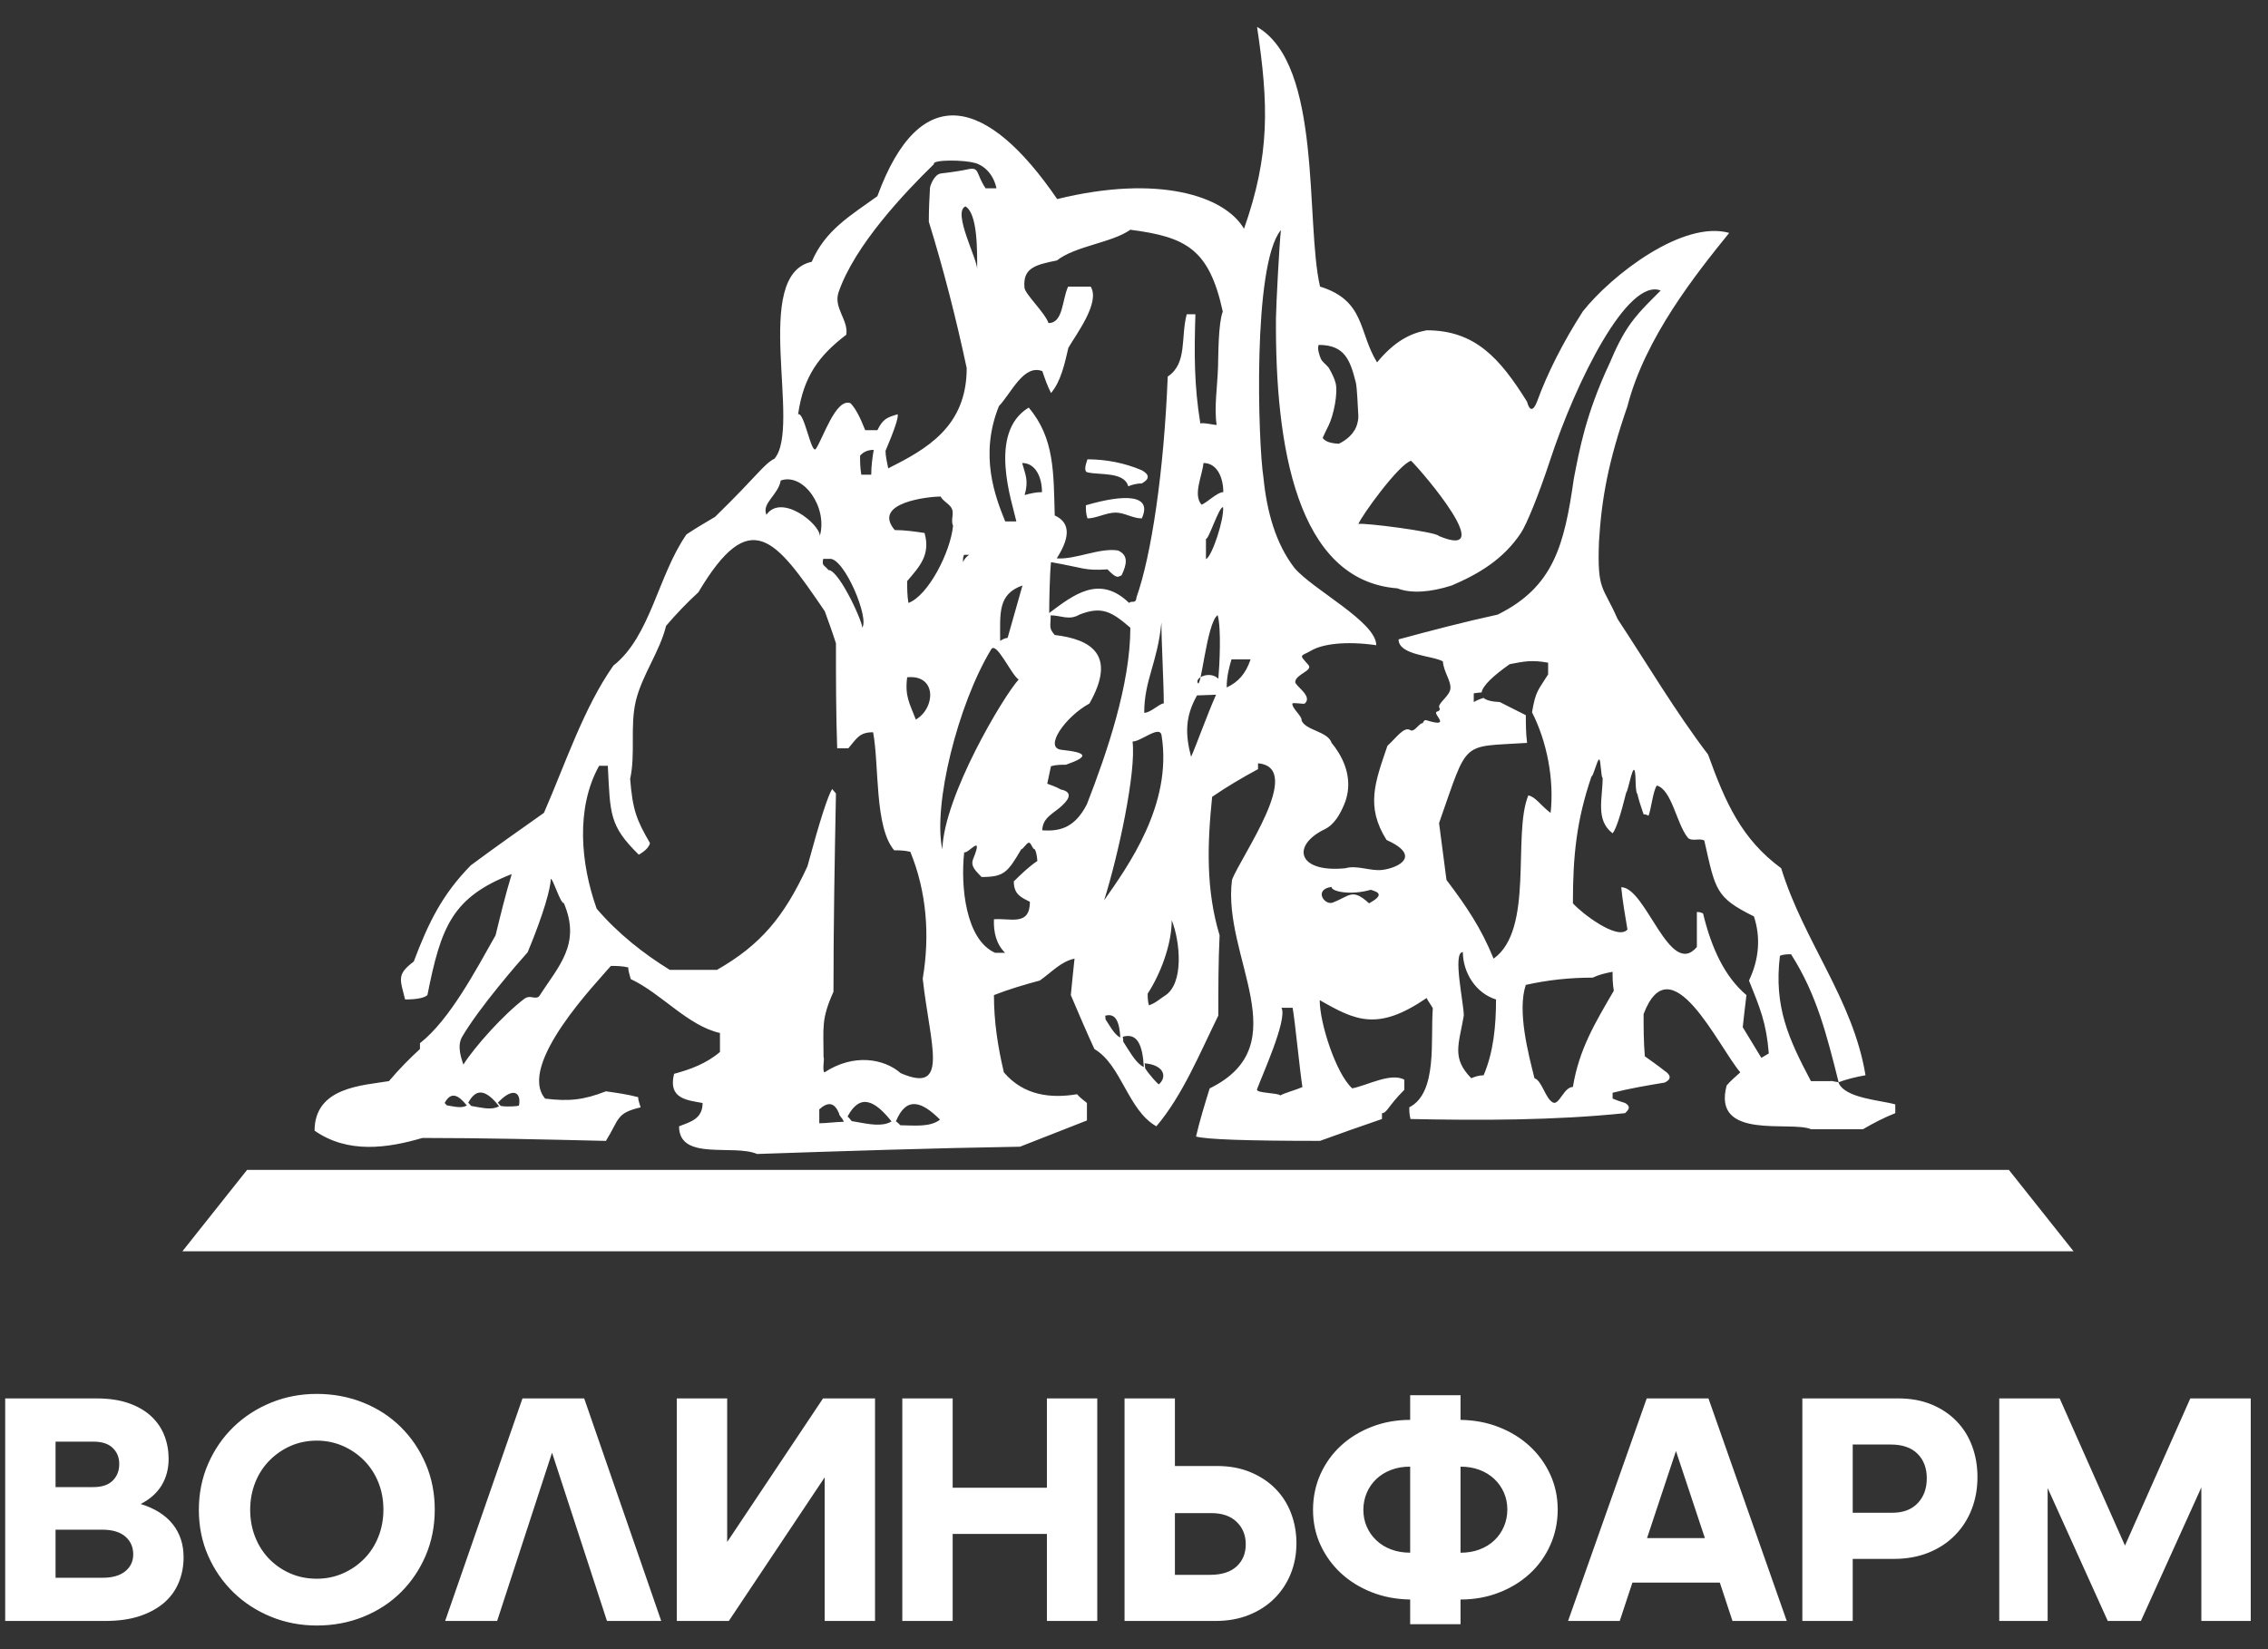
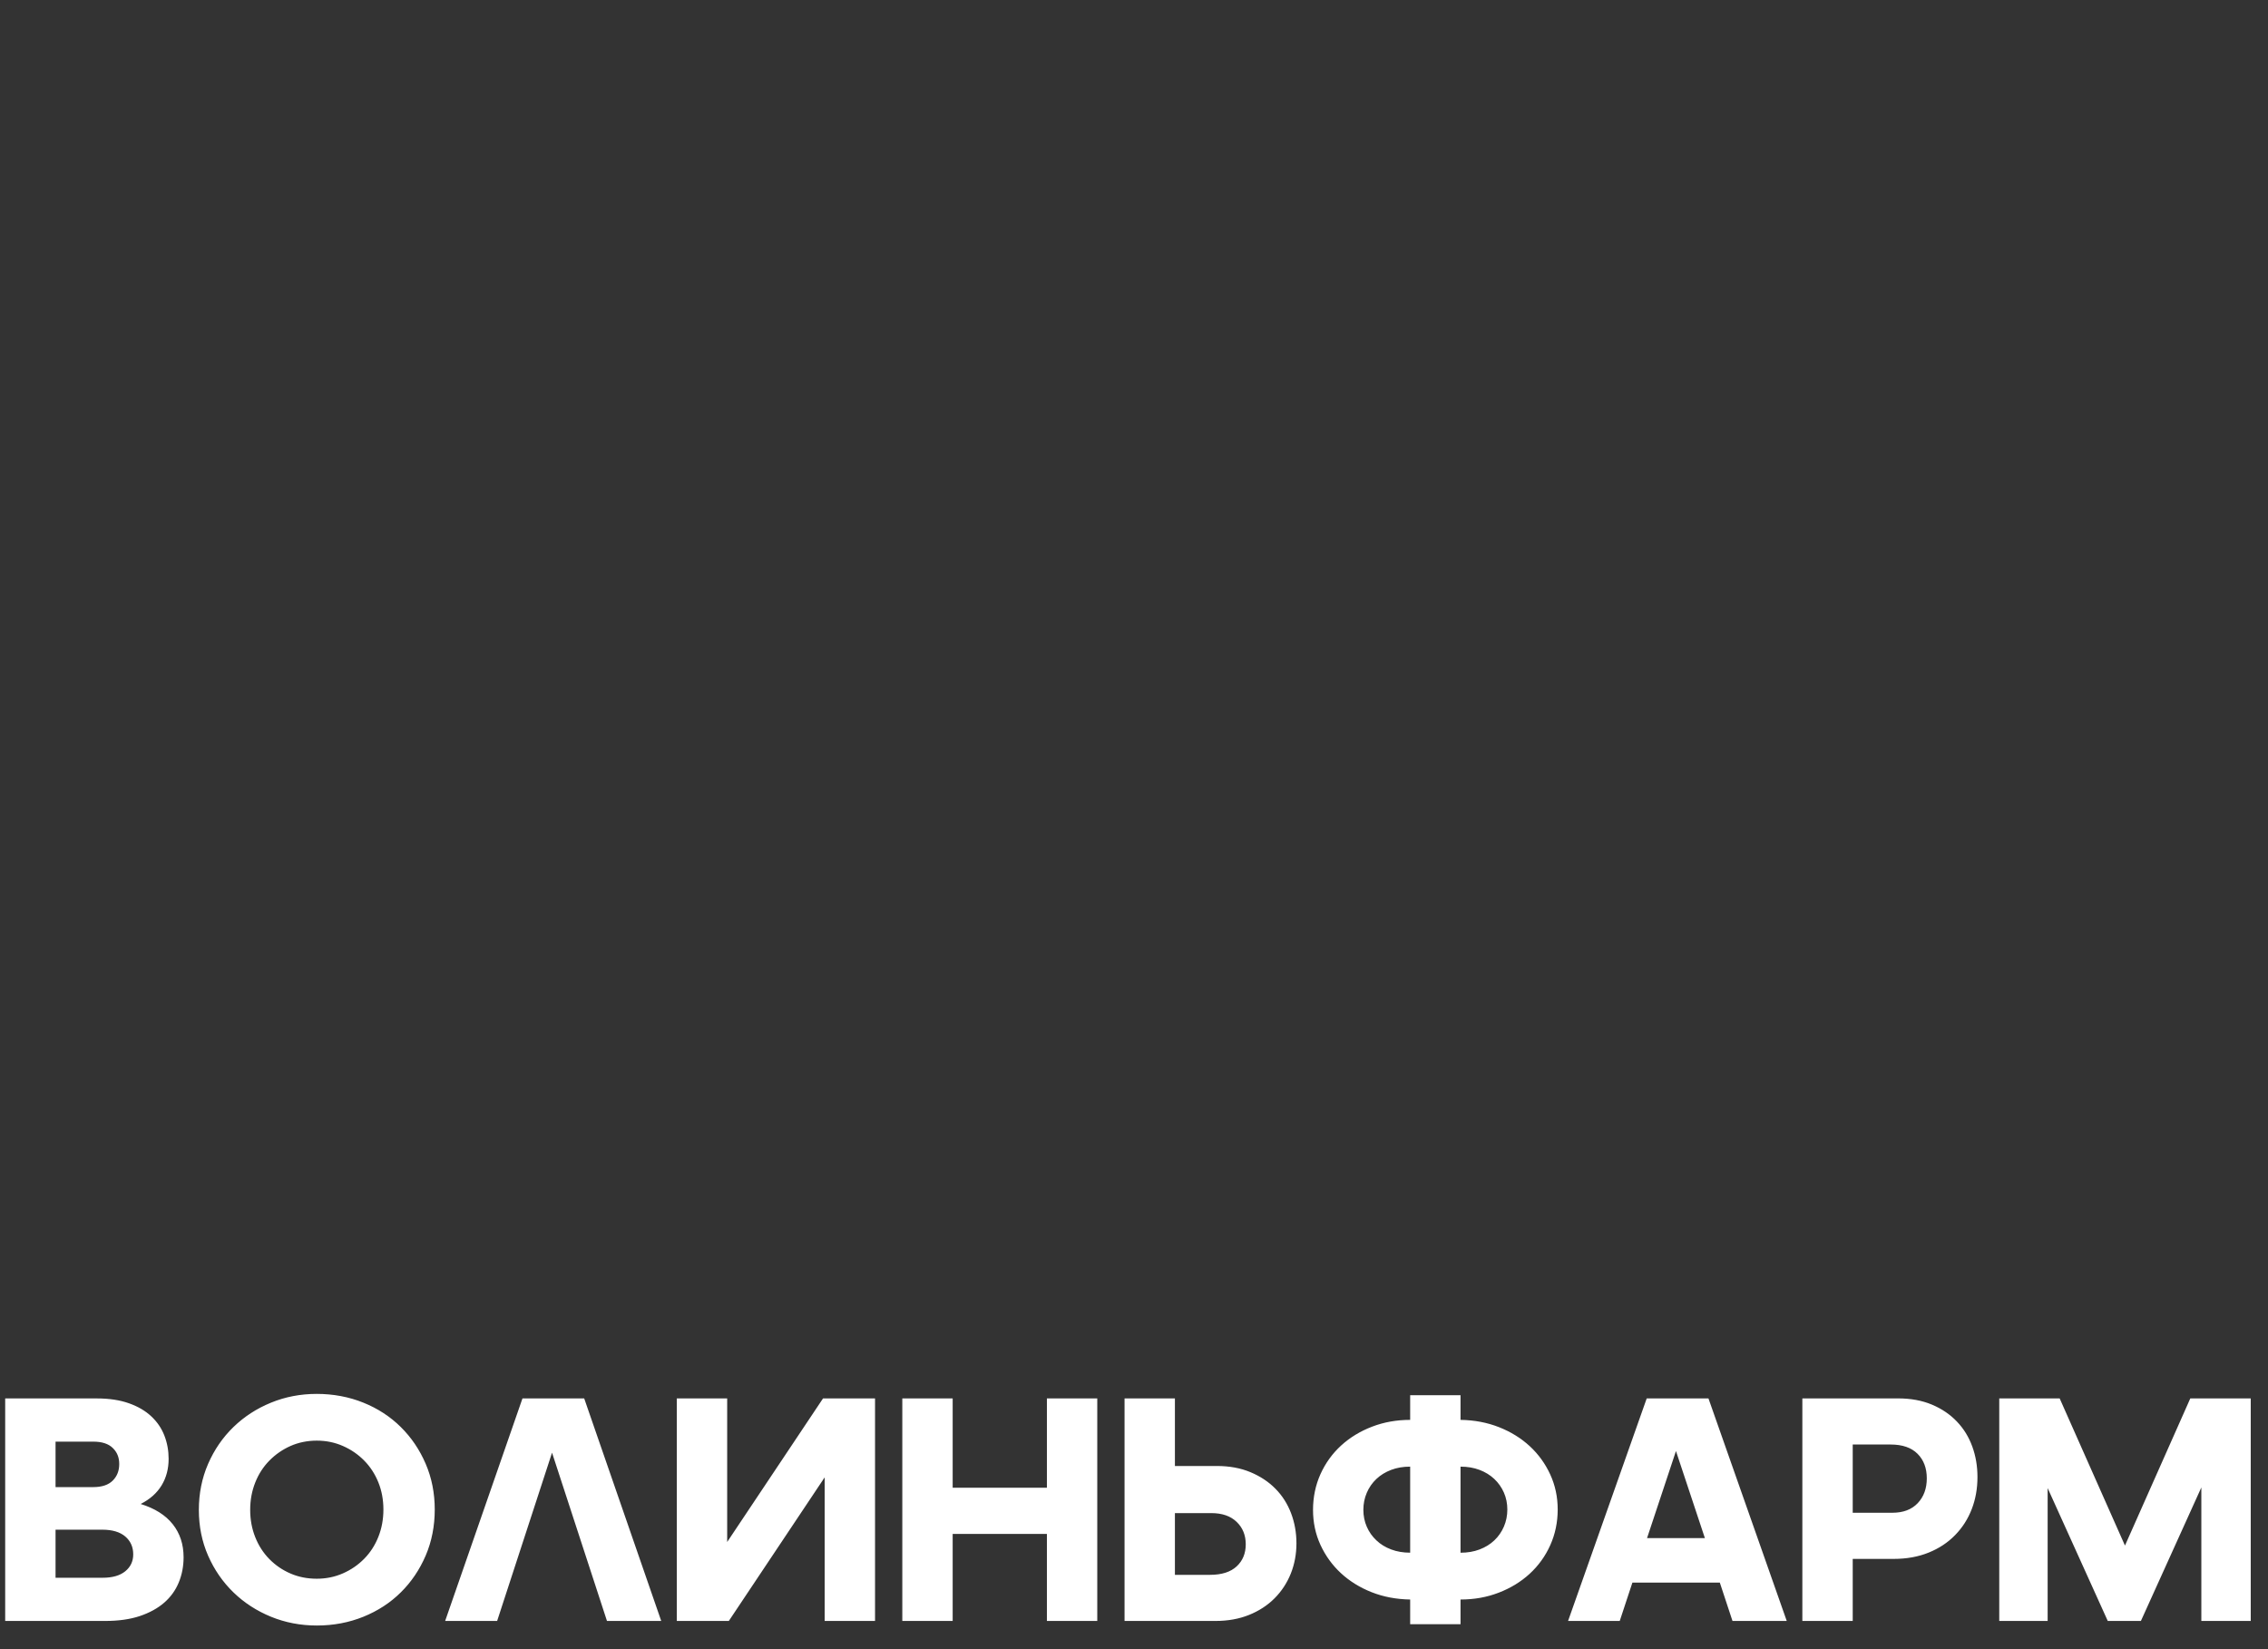
<svg xmlns="http://www.w3.org/2000/svg" width="77" height="56" viewBox="0 0 77 56" fill="none">
  <rect x="0" y="0" width="77" height="56" fill="#333333" stroke="none" />
  <path d="M0.176 47.486H3.287C3.706 47.486 4.07 47.541 4.379 47.651C4.688 47.761 4.942 47.91 5.14 48.098C5.339 48.285 5.486 48.502 5.581 48.748C5.677 48.995 5.725 49.258 5.725 49.537C5.725 49.875 5.646 50.175 5.488 50.436C5.33 50.697 5.093 50.909 4.776 51.07C5.254 51.218 5.617 51.446 5.863 51.755C6.109 52.063 6.233 52.439 6.233 52.88C6.233 53.188 6.177 53.475 6.067 53.74C5.957 54.005 5.792 54.233 5.571 54.424C5.35 54.615 5.074 54.766 4.743 54.877C4.412 54.987 4.023 55.042 3.574 55.042H0.176V47.486ZM1.886 48.953V50.497H3.166C3.46 50.497 3.681 50.423 3.828 50.276C3.975 50.129 4.048 49.942 4.048 49.714C4.048 49.486 3.975 49.311 3.828 49.168C3.681 49.024 3.46 48.953 3.166 48.953H1.886ZM1.886 51.942V53.575H3.486C3.817 53.575 4.072 53.502 4.253 53.355C4.433 53.207 4.523 53.016 4.523 52.781C4.523 52.531 4.433 52.329 4.253 52.174C4.072 52.02 3.813 51.943 3.475 51.943H1.886V51.942ZM10.755 55.197C10.204 55.197 9.685 55.097 9.2 54.899C8.715 54.7 8.29 54.425 7.926 54.072C7.562 53.719 7.275 53.303 7.065 52.825C6.856 52.347 6.751 51.829 6.751 51.27C6.751 50.711 6.856 50.191 7.065 49.709C7.275 49.227 7.562 48.81 7.926 48.457C8.29 48.104 8.715 47.828 9.2 47.63C9.685 47.431 10.204 47.332 10.755 47.332C11.307 47.332 11.849 47.431 12.338 47.63C12.828 47.828 13.251 48.104 13.607 48.457C13.964 48.81 14.245 49.225 14.451 49.703C14.657 50.181 14.76 50.7 14.76 51.259C14.76 51.818 14.657 52.347 14.451 52.825C14.245 53.303 13.964 53.719 13.607 54.072C13.251 54.425 12.828 54.7 12.338 54.899C11.849 55.097 11.322 55.197 10.755 55.197ZM10.755 53.608C11.072 53.608 11.368 53.547 11.643 53.426C11.919 53.305 12.16 53.139 12.366 52.929C12.572 52.72 12.732 52.472 12.846 52.185C12.96 51.898 13.017 51.589 13.017 51.258C13.017 50.927 12.96 50.62 12.846 50.337C12.732 50.054 12.572 49.807 12.366 49.598C12.16 49.388 11.919 49.222 11.643 49.101C11.368 48.98 11.071 48.919 10.755 48.919C10.44 48.919 10.134 48.98 9.862 49.101C9.59 49.222 9.351 49.388 9.145 49.598C8.939 49.807 8.779 50.055 8.665 50.342C8.551 50.629 8.494 50.938 8.494 51.269C8.494 51.6 8.551 51.909 8.665 52.196C8.779 52.483 8.939 52.731 9.145 52.941C9.351 53.15 9.59 53.314 9.862 53.431C10.134 53.549 10.432 53.608 10.755 53.608ZM20.607 55.042L18.742 49.328L16.878 55.042H15.113L17.738 47.486H19.834L22.449 55.042H20.607ZM27.998 55.042V50.166L24.744 55.042H22.978V47.486H24.688V52.361L27.942 47.486H29.708V55.042H27.998ZM35.543 52.086H32.344V55.042H30.634V47.486H32.344V50.519H35.543V47.486H37.253V55.042H35.543V52.086ZM41.312 49.78C41.739 49.78 42.12 49.85 42.454 49.99C42.788 50.13 43.072 50.317 43.303 50.553C43.535 50.788 43.712 51.066 43.833 51.385C43.954 51.705 44.015 52.045 44.015 52.406C44.015 52.766 43.951 53.117 43.822 53.437C43.693 53.757 43.509 54.036 43.27 54.275C43.031 54.514 42.743 54.702 42.404 54.838C42.066 54.974 41.687 55.042 41.268 55.042H38.179V47.486H39.889V49.78H41.312L41.312 49.78ZM41.081 53.476C41.478 53.476 41.779 53.38 41.985 53.189C42.191 52.998 42.294 52.748 42.294 52.439C42.294 52.13 42.191 51.876 41.985 51.678C41.779 51.479 41.492 51.38 41.125 51.38H39.889V53.476H41.081ZM49.586 55.152H47.876V54.314C47.405 54.306 46.969 54.224 46.569 54.066C46.168 53.908 45.82 53.692 45.526 53.42C45.232 53.148 45.001 52.828 44.831 52.461C44.662 52.093 44.578 51.696 44.578 51.27C44.578 50.843 44.662 50.431 44.831 50.056C45.001 49.681 45.234 49.358 45.532 49.085C45.83 48.813 46.179 48.6 46.58 48.446C46.981 48.291 47.413 48.214 47.876 48.214V47.376H49.586V48.214C50.057 48.221 50.493 48.304 50.893 48.462C51.294 48.62 51.642 48.836 51.936 49.107C52.23 49.379 52.462 49.699 52.631 50.067C52.8 50.435 52.885 50.832 52.885 51.258C52.885 51.685 52.8 52.097 52.631 52.472C52.462 52.847 52.228 53.17 51.93 53.443C51.633 53.715 51.283 53.928 50.882 54.082C50.482 54.237 50.05 54.314 49.586 54.314V55.152ZM47.876 52.725V49.802C47.641 49.802 47.425 49.838 47.231 49.912C47.036 49.986 46.868 50.089 46.729 50.221C46.589 50.353 46.48 50.51 46.403 50.69C46.326 50.87 46.287 51.063 46.287 51.269C46.287 51.474 46.326 51.666 46.403 51.842C46.48 52.019 46.589 52.173 46.729 52.305C46.868 52.438 47.036 52.541 47.231 52.614C47.426 52.688 47.641 52.724 47.876 52.724V52.725ZM49.586 52.725C49.821 52.725 50.036 52.689 50.231 52.615C50.426 52.541 50.593 52.439 50.733 52.306C50.873 52.174 50.981 52.017 51.059 51.837C51.136 51.657 51.175 51.464 51.175 51.258C51.175 51.053 51.136 50.861 51.059 50.684C50.981 50.508 50.873 50.353 50.733 50.221C50.593 50.089 50.426 49.986 50.231 49.912C50.036 49.839 49.821 49.802 49.586 49.802V52.726V52.725ZM56.9 49.272L55.918 52.229H57.882L56.9 49.272ZM58.389 53.74H55.421L54.991 55.042H53.237L55.907 47.485H58.003L60.661 55.042H58.819L58.389 53.74ZM62.901 52.935V55.042H61.191V47.485H64.445C64.871 47.485 65.252 47.555 65.587 47.695C65.921 47.835 66.204 48.026 66.436 48.269C66.668 48.511 66.842 48.794 66.96 49.118C67.078 49.442 67.136 49.787 67.136 50.155C67.136 50.545 67.072 50.907 66.943 51.242C66.814 51.576 66.627 51.871 66.38 52.124C66.134 52.378 65.834 52.577 65.481 52.72C65.129 52.863 64.731 52.935 64.29 52.935H62.9H62.901ZM62.901 49.051V51.368H64.246C64.614 51.368 64.901 51.26 65.107 51.043C65.313 50.826 65.416 50.544 65.416 50.199C65.416 49.853 65.311 49.575 65.102 49.366C64.892 49.156 64.588 49.051 64.191 49.051H62.901ZM69.519 50.53V55.042H67.876V47.485H69.927L72.144 52.482L74.362 47.485H76.414V55.042H74.737V50.508L72.685 55.042H71.56L69.519 50.53Z" fill="white" />
-   <path fill-rule="evenodd" clip-rule="evenodd" d="M25.706 39.186C24.906 38.84 23.054 39.434 23.054 38.246C23.433 38.097 23.854 37.998 23.854 37.454C23.306 37.355 22.675 37.305 22.886 36.463C23.433 36.315 23.98 36.117 24.443 35.721V35.077C23.349 34.83 22.465 33.741 21.413 33.245C21.371 33.097 21.328 32.949 21.328 32.85C21.118 32.8 20.908 32.8 20.739 32.8C20.276 33.345 17.54 36.166 18.508 37.305C19.308 37.404 19.813 37.354 20.571 37.057C20.908 37.106 21.287 37.156 21.665 37.255C21.665 37.354 21.707 37.454 21.75 37.602C20.908 37.8 21.034 37.998 20.571 38.741C18.467 38.691 16.405 38.641 14.341 38.641C13.163 38.987 11.816 39.186 10.68 38.394C10.68 36.908 12.322 36.859 13.205 36.711C13.542 36.314 13.879 35.968 14.258 35.621V35.423C15.268 34.631 16.152 32.948 16.825 31.76C16.994 31.067 17.162 30.374 17.373 29.681C15.353 30.472 14.973 31.463 14.511 33.79C14.398 33.889 14.146 33.938 13.753 33.938C13.584 33.245 13.458 33.097 14.047 32.651C14.552 31.315 15.015 30.374 15.983 29.384C16.783 28.79 17.625 28.196 18.467 27.602C19.182 25.968 19.814 24.038 20.824 22.602C22.087 21.611 22.339 19.533 23.307 18.146C23.602 17.948 23.939 17.75 24.275 17.552C25.748 16.117 25.917 15.771 26.296 15.573C27.221 14.483 25.496 9.335 27.558 8.89C28.022 7.8 28.903 7.305 29.787 6.662C31.237 2.698 33.525 3.297 35.892 6.76C39.327 5.915 41.583 6.651 42.235 7.768C43.119 5.255 43.074 3.553 42.678 0.913C44.909 2.2 44.311 7.552 44.816 9.731C46.359 10.208 46.12 11.287 46.752 12.305C47.338 11.595 47.876 11.318 48.435 11.216C50.077 11.216 50.919 12.157 51.844 13.641C51.929 13.967 52.055 13.967 52.182 13.641C52.542 12.65 53.08 11.6 53.739 10.572C54.718 9.337 57.137 7.466 58.707 7.909C57.595 9.284 55.85 11.465 55.254 13.79C54.597 15.696 54.377 16.914 54.286 18.394C54.224 20.089 54.418 19.874 54.917 21.017C55.928 22.552 56.896 24.186 57.99 25.621C58.579 27.255 59.126 28.492 60.473 29.483C61.231 31.958 62.914 33.938 63.335 36.512C63.04 36.562 62.667 36.653 62.414 36.752C62.625 37.297 63.84 37.354 64.346 37.502V37.799C63.966 37.948 63.588 38.146 63.251 38.344H61.483C60.809 38.047 58.116 38.74 58.621 36.859C58.748 36.71 58.916 36.562 59.084 36.413C58.326 35.522 56.727 32.007 55.801 34.433C55.801 34.879 55.801 35.373 55.843 35.868C56.053 36.017 56.264 36.165 56.517 36.364C56.742 36.509 56.742 36.657 56.517 36.76C55.927 36.859 55.338 36.957 54.749 37.106V37.304C54.875 37.354 55.001 37.404 55.17 37.453C55.343 37.552 55.343 37.651 55.17 37.799C52.77 38.047 50.287 38.047 47.888 37.998C47.846 37.849 47.846 37.701 47.846 37.601C48.814 37.106 48.561 35.324 48.645 34.235C48.561 34.086 48.477 33.988 48.435 33.889C46.773 35.027 46.018 34.657 44.805 33.96C44.805 34.752 45.362 36.463 45.909 36.957C46.415 36.859 47.214 36.413 47.677 36.661V37.007C47.13 37.552 47.088 37.799 46.919 37.799V37.998C46.204 38.245 45.489 38.493 44.815 38.74C42.346 38.74 40.943 38.691 40.606 38.592C40.732 38.047 40.901 37.502 41.069 36.958C44.099 35.473 41.49 32.503 41.827 29.879C42.121 29.087 44.31 26.067 42.711 25.919V26.117C42.163 26.414 41.658 26.711 41.153 27.057C40.985 28.691 40.942 30.225 41.406 31.76C41.363 32.651 41.363 33.543 41.363 34.483C40.732 35.77 40.143 37.206 39.259 38.245C38.291 37.701 38.08 36.166 37.155 35.621C36.86 34.978 36.608 34.384 36.355 33.79C36.397 33.344 36.439 32.948 36.481 32.552C36.018 32.651 35.723 32.998 35.303 33.295C34.755 33.443 34.251 33.592 33.745 33.79C33.745 34.681 33.872 35.523 34.082 36.413C34.756 37.206 35.682 37.304 36.566 37.156C36.65 37.255 36.776 37.354 36.902 37.453V38.047C36.145 38.344 35.387 38.641 34.63 38.938C31.641 38.987 28.652 39.086 25.706 39.185L25.706 39.186ZM52.724 37.437C52.466 37.308 52.354 36.699 52.096 36.612C51.886 35.771 51.507 34.335 51.801 33.444C52.531 33.279 53.288 33.197 54.074 33.197C54.285 33.097 54.495 33.047 54.748 32.998C54.748 33.197 54.748 33.395 54.79 33.642C54.158 34.73 53.611 35.622 53.401 36.909C53.095 36.909 52.934 37.542 52.724 37.437V37.437ZM61.482 36.711C60.724 35.276 60.219 34.187 60.43 32.454C60.556 32.404 60.682 32.404 60.808 32.404C61.679 33.769 62.018 35.143 62.421 36.741C62.427 36.766 62.149 36.686 62.155 36.711H61.482ZM49.949 36.612C49.276 35.919 49.529 35.473 49.697 34.484C49.697 34.062 49.306 32.33 49.664 32.33C49.671 33.032 50.101 33.723 50.791 33.939C50.791 34.83 50.707 35.721 50.37 36.513C50.202 36.513 50.076 36.563 49.949 36.612V36.612ZM59.798 35.919C59.587 35.573 59.377 35.226 59.167 34.88C59.209 34.484 59.251 34.137 59.293 33.79C58.558 33.172 58.107 32.203 57.82 31.018C57.736 30.969 57.652 30.969 57.61 30.969V32.157C56.684 33.246 55.884 30.127 55.042 30.127C55.084 30.573 55.169 31.068 55.253 31.563C54.916 31.959 53.653 30.969 53.401 30.672C53.401 29.038 53.527 27.85 54.032 26.365C54.095 26.365 54.229 25.782 54.292 25.788C54.355 25.794 54.349 26.39 54.411 26.414C54.411 27.107 54.159 27.85 54.749 28.296C54.861 28.164 55.015 27.702 55.212 26.91C55.275 26.895 55.478 25.65 55.523 26.356C55.529 26.44 55.527 26.919 55.59 26.959C55.632 27.157 55.717 27.404 55.801 27.652C55.843 27.652 55.885 27.652 55.968 27.701C56.053 27.504 56.127 26.822 56.253 26.674C56.758 26.822 56.915 27.95 57.293 28.434C57.419 28.595 57.716 28.444 57.863 28.544C58.242 30.226 58.242 30.473 59.547 31.118C59.775 31.811 59.733 32.554 59.379 33.296C59.757 34.236 59.968 34.731 60.052 35.771C59.968 35.821 59.884 35.87 59.8 35.92L59.798 35.919ZM27.991 36.414C27.907 36.365 28.002 35.904 27.96 35.904C27.96 34.864 27.876 34.616 28.297 33.676C28.297 31.399 28.338 29.171 28.381 26.944C28.339 26.894 28.297 26.845 28.254 26.795C28.114 26.993 27.833 27.868 27.412 29.419C26.613 31.152 25.813 32.092 24.34 32.934H22.741C21.857 32.39 20.973 31.696 20.257 30.855C19.71 29.32 19.542 27.439 20.341 26.003H20.636C20.72 27.637 20.678 28.033 21.688 29.023C21.913 28.891 22.039 28.759 22.067 28.627C21.604 27.835 21.478 27.489 21.394 26.449C21.583 25.583 21.382 24.668 21.587 23.801C21.793 22.935 22.404 22.117 22.614 21.251C22.951 20.855 23.33 20.459 23.709 20.113C25.476 17.143 26.318 18.281 28.002 20.756C28.128 21.102 28.254 21.449 28.381 21.845C28.381 23.033 28.381 24.221 28.423 25.409H28.802C29.096 25.063 29.18 24.865 29.643 24.865C29.854 26.003 29.685 28.083 30.359 28.874C30.527 28.874 30.695 28.874 30.906 28.924C31.453 30.261 31.579 31.746 31.327 33.231C31.575 35.485 32.251 37.165 30.58 36.441C30.009 35.942 28.977 35.767 27.991 36.414ZM15.731 36.152C15.679 35.968 15.495 35.534 15.694 35.198C16.289 34.191 17.602 32.682 17.915 32.335C18.47 30.999 18.699 30.139 18.698 29.842C18.782 29.842 19.017 30.669 19.144 30.669C19.733 32.055 18.971 32.8 18.297 33.839C18.145 33.952 18.002 33.763 17.794 33.921C17.086 34.459 16.121 35.538 15.73 36.151L15.731 36.152ZM39.006 34.137C38.964 33.988 38.964 33.84 38.964 33.741C39.385 33.097 39.781 32.09 39.781 31.248C40.065 31.954 40.212 33.413 39.536 33.819C39.39 33.907 39.238 34.062 39.007 34.137H39.006ZM33.787 32.355C32.777 31.909 32.609 30.078 32.735 28.939C32.868 29.008 33.407 28.257 33.04 29.166C32.932 29.432 33.159 29.595 33.324 29.78C34.082 29.78 34.208 29.632 34.671 28.84C34.734 28.84 34.854 28.615 34.933 28.615C35.012 28.615 35.05 28.84 35.134 28.84C35.186 28.939 35.207 29.087 35.219 29.236C34.924 29.434 34.671 29.681 34.419 29.929C34.419 30.374 34.671 30.473 34.966 30.622C34.966 31.464 34.292 31.167 33.745 31.216C33.728 31.634 33.814 32.05 34.124 32.355H33.787V32.355ZM45.207 30.117C45.189 30.267 45.842 30.415 46.538 30.214C46.815 30.297 46.994 30.39 46.482 30.674C45.906 30.153 45.84 30.415 45.257 30.646C44.962 30.763 44.591 30.198 45.207 30.117ZM37.486 30.571C37.969 29.036 38.578 26.22 38.451 25.18C38.74 25.18 39.377 24.607 39.436 24.971C39.816 27.324 38.279 29.434 37.486 30.571ZM45.672 29.483C44.048 29.643 43.831 28.708 44.981 28.155C45.302 28 45.501 27.639 45.634 27.321C45.858 26.793 45.828 26.17 45.435 25.54C45.37 25.435 45.295 25.33 45.209 25.226C45.083 24.829 44.313 24.805 44.187 24.458C44.221 24.331 43.852 24.041 43.877 23.893C43.885 23.843 44.265 23.919 44.298 23.89C44.583 23.635 43.959 23.289 43.974 23.15C44.004 22.884 44.592 22.773 44.418 22.576C44.086 22.199 44.149 22.305 44.525 22.087C44.895 21.873 45.666 21.757 46.725 21.909C46.725 21.116 44.578 20.028 43.947 19.285C43.319 18.467 43.012 17.402 42.895 16.216C42.715 15.099 42.514 8.985 43.488 7.811C43.437 8.232 43.324 10.377 43.32 10.804C43.288 15.123 44.017 19.715 47.441 19.978C47.907 20.162 48.574 20.112 49.292 19.879C50.218 19.483 51.048 18.985 51.638 18.095C51.832 17.8 52.233 16.824 52.623 15.639C53.512 12.934 55.262 9.423 56.381 9.865C56.104 10.151 55.705 10.512 55.367 10.975C55.08 11.37 54.839 11.874 54.661 12.305C53.825 14.081 53.619 15.304 53.433 16.251C53.108 18.527 52.743 19.929 50.849 20.869C49.713 21.117 48.577 21.414 47.482 21.711C47.482 22.256 48.649 22.261 48.986 22.459C49.017 22.832 49.274 23.123 49.241 23.394C49.215 23.605 48.909 23.815 48.86 23.967C48.836 24.04 48.965 24.106 48.783 24.166C48.606 24.224 49.334 24.739 48.422 24.456C48.318 24.424 48.309 24.623 48.274 24.553C48.129 24.631 48.004 24.868 47.882 24.792C47.666 24.657 47.409 25.05 47.104 25.325C46.683 26.563 46.358 27.382 47.073 28.521C48.288 29.07 47.466 29.474 46.926 29.54C46.529 29.588 46.059 29.365 45.672 29.484L45.672 29.483ZM35.387 28.196C35.387 27.751 35.808 27.602 36.06 27.354C36.365 27.075 36.365 26.877 36.018 26.81C35.85 26.711 35.681 26.662 35.555 26.612C35.597 26.414 35.639 26.216 35.681 26.018C35.85 25.968 36.018 25.968 36.187 25.968C36.979 25.693 36.928 25.555 36.039 25.461C35.422 25.397 36.169 24.334 36.987 23.889C37.912 22.255 37.071 21.711 35.808 21.562C35.598 21.314 35.671 21.29 35.671 20.895C36.03 20.897 36.299 21.078 36.65 20.869C37.408 20.572 37.745 20.77 38.376 21.315C38.376 23.246 37.576 25.572 36.903 27.305C36.475 28.149 35.939 28.228 35.387 28.196H35.387ZM40.438 25.699C40.235 24.924 40.235 24.329 40.64 23.614C40.742 23.614 41.133 23.591 41.285 23.591C40.964 24.32 40.617 25.303 40.438 25.699ZM31.094 24.434C30.883 23.889 30.715 23.642 30.799 22.998C31.809 22.899 31.767 24.038 31.094 24.434ZM39.431 21.136C39.431 21.823 39.511 23.199 39.511 23.886C39.364 23.886 39.066 24.205 38.847 24.205C38.847 23.088 39.297 22.52 39.431 21.136V21.136ZM41.647 23.345C41.647 22.963 41.728 22.677 41.809 22.39H42.458C42.296 22.868 42.052 23.154 41.646 23.345H41.647ZM41.341 20.889C41.467 21.335 41.406 22.553 41.364 23.048C41.088 22.777 40.609 22.995 40.655 23.161C40.768 23.572 40.962 21.129 41.341 20.889V20.889ZM33.956 21.761C33.956 20.82 33.872 20.177 34.714 19.88C34.587 20.325 34.461 20.771 34.335 21.216C34.293 21.365 34.251 21.513 34.209 21.662C34.124 21.662 34.04 21.712 33.956 21.761H33.956ZM30.842 20.474C30.799 20.226 30.799 19.979 30.799 19.732C31.221 19.236 31.599 18.84 31.389 18.098C31.052 18.048 30.715 17.999 30.378 17.999C29.579 17.058 31.557 16.86 31.936 16.86C31.999 17.009 32.254 17.118 32.322 17.285C32.391 17.452 32.273 17.677 32.357 17.85C32.273 18.741 31.515 20.226 30.842 20.474ZM38.334 20.474C37.325 19.494 36.44 20.205 35.621 20.815C35.621 20.419 35.64 19.484 35.682 19.088C36.818 19.286 36.8 19.384 37.6 19.334C37.936 19.681 37.955 19.583 38.081 19.533C38.242 19.187 38.335 18.857 37.955 18.692C37.324 18.593 36.508 19.009 35.877 18.96C36.412 18.125 36.258 17.709 35.809 17.503C35.767 16.068 35.809 14.88 34.925 13.84C33.525 14.69 34.367 17.059 34.506 17.705H34.127C33.791 16.872 33.241 15.462 33.914 13.791C34.336 13.345 34.756 12.355 35.388 12.603C35.472 12.85 35.556 13.098 35.683 13.346C36.019 12.95 36.145 12.355 36.272 11.811C36.524 11.365 37.366 10.276 37.029 9.732H36.264C36.054 10.177 36.103 10.97 35.598 10.97C35.472 10.611 34.801 9.989 34.782 9.77C34.722 9.113 35.125 8.993 35.883 8.844C36.514 8.349 37.745 8.247 38.376 7.801C40.27 8.049 41.05 8.451 41.514 10.579C41.36 10.985 41.365 12.04 41.353 12.45C41.332 13.132 41.215 13.847 41.306 14.431C41.222 14.431 40.795 14.334 40.753 14.384C40.542 13.097 40.542 12.008 40.585 10.671H40.29C40.079 11.463 40.319 12.34 39.645 12.786C39.517 16.004 39.093 18.846 38.587 20.276C38.564 20.531 38.419 20.375 38.334 20.474L38.334 20.474ZM28.125 19.354C27.957 19.157 27.906 19.224 27.948 18.977H28.159C28.653 18.909 29.544 21.031 29.263 21.328C29.383 21.328 28.509 19.355 28.125 19.355V19.354ZM32.694 19.088C32.694 18.988 32.694 18.89 32.736 18.84H32.904C32.82 18.89 32.736 18.988 32.694 19.088ZM40.943 18.988V18.296C41.028 18.345 41.397 17.174 41.524 17.224C41.566 17.62 41.154 18.89 40.943 18.988ZM46.117 17.794C46.233 17.505 47.487 15.766 47.907 15.646C48.345 16.077 50.862 19.045 48.851 18.201C48.776 18.058 46.249 17.736 46.117 17.794ZM36.923 17.603C36.866 17.454 36.866 17.305 36.866 17.157C38.201 16.767 39.135 16.792 38.765 17.603C38.449 17.603 38.182 17.406 37.873 17.406C37.563 17.406 37.211 17.603 36.924 17.603H36.923ZM26.021 17.479C25.852 17.083 26.422 16.811 26.506 16.316C27.282 16.044 28.106 17.232 27.834 18.196C27.828 17.787 26.53 16.747 26.021 17.479V17.479ZM40.791 17.136C40.496 16.789 40.817 16.167 40.859 15.722C41.322 15.722 41.532 16.217 41.532 16.711C41.322 16.711 40.959 17.087 40.791 17.136ZM38.305 16.514C38.169 16.003 37.304 16.14 36.915 16.037C36.798 16.007 36.848 15.795 36.92 15.597C37.553 15.597 38.19 15.722 38.766 15.969C39.034 16.118 39.034 16.266 38.766 16.415C38.593 16.415 38.42 16.464 38.305 16.514H38.305ZM29.242 16.118C29.2 15.87 29.2 15.672 29.2 15.474C29.312 15.342 29.467 15.276 29.663 15.276C29.621 15.523 29.579 15.821 29.579 16.118H29.242ZM45.452 15.068C45.069 15.048 44.97 14.95 44.905 14.871C44.975 14.712 45.042 14.577 45.102 14.458C45.281 14.099 45.429 13.343 45.346 13.012C45.309 12.865 45.234 12.697 45.11 12.485C44.983 12.336 44.902 12.3 44.847 12.188C44.804 12.101 44.707 11.814 44.773 11.712C45.664 11.712 45.841 12.24 46.031 12.988C46.075 13.162 46.1 13.872 46.114 14.074C46.122 14.187 46.11 14.269 46.083 14.376C45.999 14.722 45.705 14.95 45.452 15.069V15.068ZM33.175 9.146C33.195 8.821 32.325 7.197 32.778 7.009C33.199 7.257 33.175 8.552 33.175 9.146ZM27.815 38.142V37.669C28.123 37.394 28.333 37.441 28.489 37.811C28.489 37.905 28.604 37.951 28.646 38.093C28.393 38.093 28.068 38.142 27.815 38.142ZM28.916 38.069C28.845 37.993 28.814 37.932 28.773 37.917C29.206 37.098 29.714 37.384 30.268 38.08C30.224 38.107 30.178 38.127 30.128 38.144C29.785 38.257 29.323 38.134 28.916 38.069ZM43.468 37.197C43.384 37.103 42.629 37.125 42.676 36.99C42.832 36.555 43.721 34.611 43.507 34.221H43.886C43.969 34.694 44.134 36.394 44.218 36.913C44.008 37.008 43.636 37.102 43.468 37.197H43.468ZM34.787 16.811C34.932 16.304 34.807 16.114 34.703 15.722C35.165 15.722 35.376 16.217 35.376 16.711C35.165 16.711 34.955 16.762 34.787 16.811V16.811ZM30.57 38.21C30.493 38.146 30.457 38.09 30.415 38.081C30.776 37.202 31.305 37.41 31.914 38.018C31.584 38.283 31.038 38.215 30.57 38.21V38.21ZM15.997 37.554C15.946 37.502 15.925 37.459 15.896 37.448C16.2 36.873 16.556 37.075 16.945 37.563C16.914 37.581 16.881 37.596 16.847 37.607C16.606 37.687 16.282 37.6 15.997 37.554ZM15.167 37.533C15.131 37.495 15.115 37.464 15.095 37.456C15.313 37.043 15.569 37.188 15.849 37.539C15.827 37.552 15.803 37.563 15.778 37.571C15.605 37.628 15.372 37.566 15.167 37.533L15.167 37.533ZM16.999 37.554C16.949 37.502 16.927 37.459 16.899 37.448C17.419 36.89 17.706 37.092 17.619 37.543C17.588 37.561 17.244 37.594 16.999 37.554ZM38.137 35.375C38.127 35.291 38.132 35.24 38.116 35.206C38.631 35.053 38.793 35.522 38.834 36.232C38.802 36.218 38.77 36.2 38.739 36.178C38.521 36.02 38.325 35.665 38.137 35.375H38.137ZM37.534 34.613C37.527 34.553 37.531 34.516 37.52 34.492C37.889 34.383 38.006 34.72 38.036 35.23C38.013 35.22 37.99 35.207 37.968 35.191C37.81 35.078 37.669 34.822 37.534 34.614V34.613ZM38.879 36.275C38.868 36.191 38.873 36.14 38.858 36.106C39.524 36.161 39.635 36.568 39.342 36.822C39.31 36.809 39.039 36.524 38.878 36.275H38.879ZM50.035 23.84V23.543C50.161 23.525 50.24 23.513 50.301 23.513C50.338 23.282 50.701 22.943 51.255 22.553C51.76 22.454 52.013 22.405 52.56 22.503V22.9C52.223 23.444 52.139 23.444 52.013 24.187C52.518 25.177 52.77 26.464 52.644 27.603C52.307 27.355 52.139 27.058 51.887 27.009C51.34 28.345 52.097 31.563 50.708 32.553C50.287 31.513 49.783 30.771 49.109 29.88C49.025 29.236 48.941 28.593 48.857 27.949C49.867 25.077 49.572 25.375 51.845 25.226C51.803 24.879 51.803 24.582 51.803 24.285C51.545 24.155 51.288 24.026 51.029 23.895C50.993 23.877 50.956 23.859 50.919 23.84C50.635 23.826 50.456 23.777 50.367 23.698C50.249 23.734 50.142 23.777 50.035 23.84L50.035 23.84ZM31.993 28.838C32.05 27.019 34.066 23.644 34.583 23.075C34.325 22.901 33.826 21.76 33.651 22.05C32.517 23.922 31.668 27.347 31.992 28.838H31.993ZM33.463 6.395C33.127 5.901 33.267 5.658 32.864 5.748C32.666 5.792 32.369 5.84 31.946 5.89C31.715 5.918 31.577 6.311 31.573 6.384C31.55 6.759 31.534 7.144 31.534 7.53C32.024 9.115 32.452 10.771 32.82 12.5C32.82 14.499 31.442 15.256 30.156 15.904C30.11 15.688 30.064 15.472 30.064 15.31C30.37 14.589 30.508 14.175 30.477 14.067C30.11 14.175 29.972 14.229 29.788 14.608H29.375C29.191 14.139 29.023 13.833 28.87 13.689C28.372 13.511 27.937 14.9 27.7 15.24C27.546 15.46 27.306 13.975 27.096 14.067C27.28 12.771 27.813 12.068 28.732 11.366C28.812 10.866 28.288 10.45 28.471 9.921C29.017 8.333 30.709 6.545 31.708 5.573C31.633 5.413 32.748 5.425 33.096 5.535V5.531C33.464 5.639 33.739 5.963 33.831 6.395H33.463ZM8.388 39.726H68.203L70.399 42.49H6.192L8.388 39.726Z" fill="white" />
</svg>